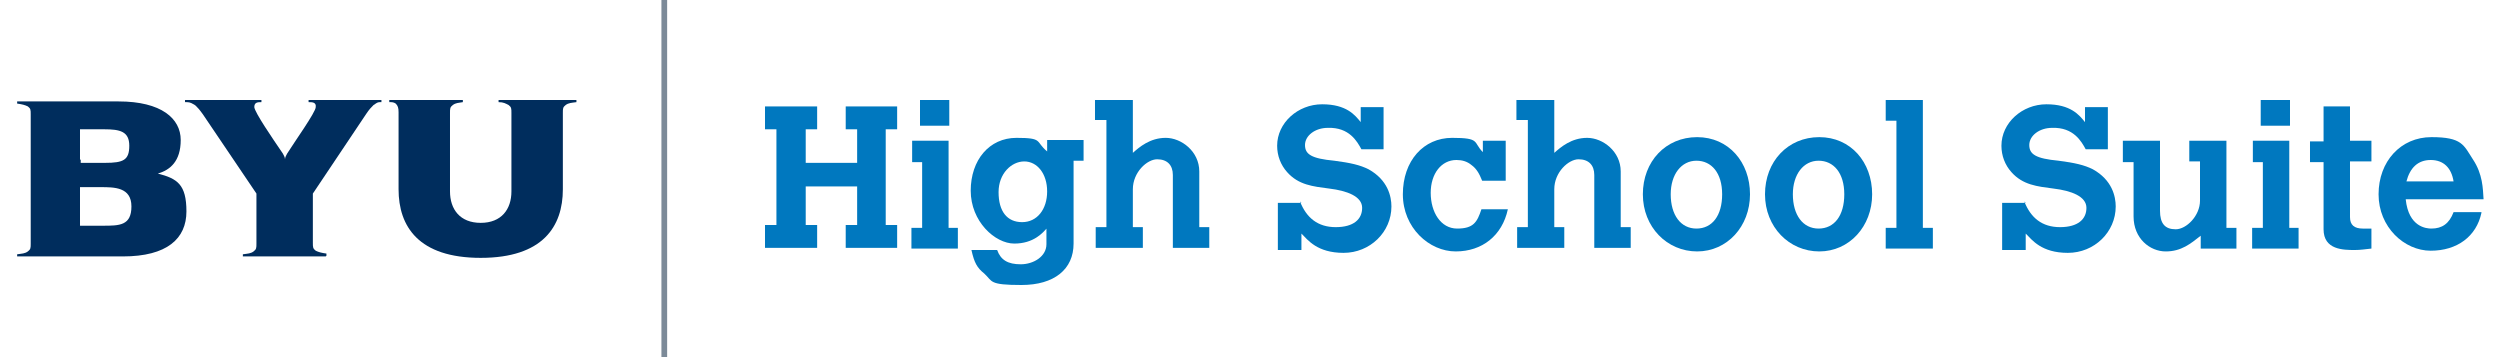
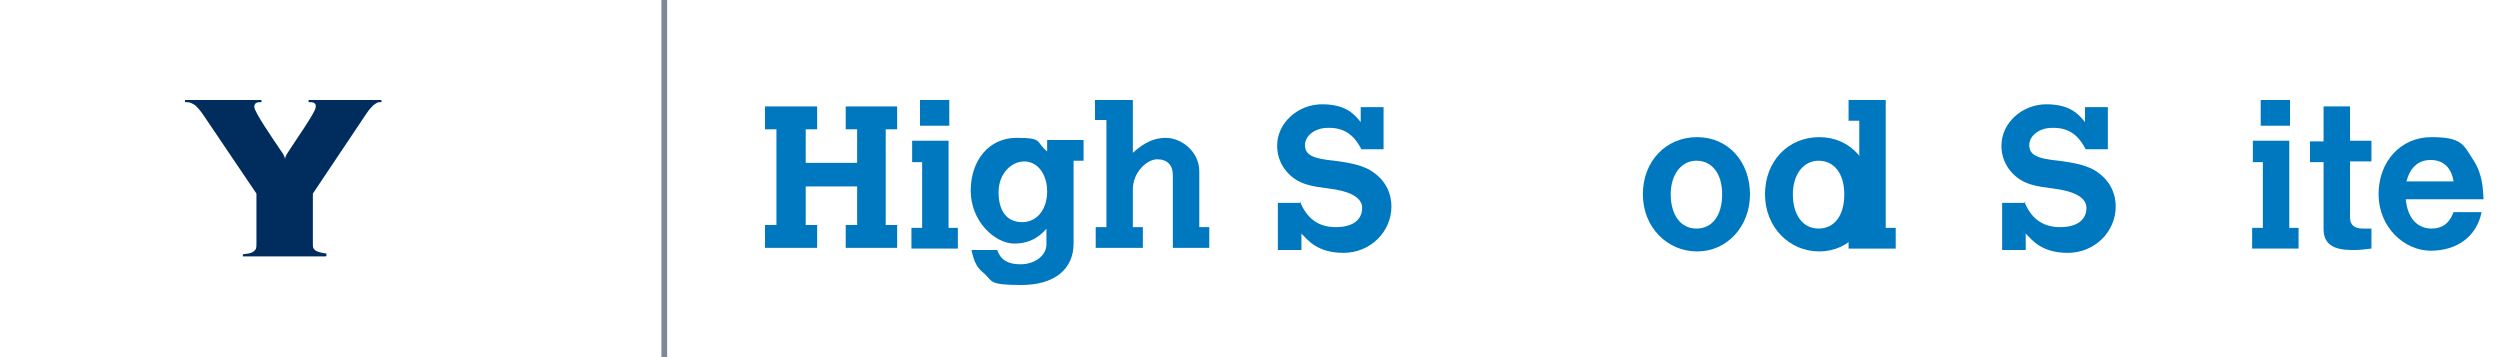
<svg xmlns="http://www.w3.org/2000/svg" id="Layer_1" version="1.1" viewBox="0 0 350 50">
  <defs>
    <style>
      .st0 {
        fill: #002d5d;
      }

      .st1 {
        fill: #7c8a98;
      }

      .st2 {
        fill: #0078bf;
      }
    </style>
  </defs>
  <rect class="st1" x="92.6" width=".8" height="50" />
  <g>
-     <path class="st0" d="M11.2,22.4v-3.8c0-.3,0-.5,0-.5,0,0,.3,0,.5,0h2.9c2.2,0,3.5.3,3.5,2.3s-.8,2.4-3.4,2.4h-2.9c-.3,0-.5,0-.5,0,0,0,0-.2,0-.5ZM11.2,31.1v-4.4c0-.3,0-.5,0-.5,0,0,.3,0,.5,0h2.4c1.9,0,4.3,0,4.3,2.7s-1.7,2.7-4,2.7h-2.7c-.3,0-.5,0-.5,0,0,0,0-.3,0-.5ZM4.3,15.8v18.3c0,.6,0,.8-.4,1.1-.4.3-.8.3-1.5.4,0,0,0,0,0,0,0,0,0,.3,0,.3h14.8c6.2,0,8.9-2.5,8.9-6.3s-1.3-4.6-4-5.3c0,0,0,0,0,0,1.7-.5,3.2-1.7,3.2-4.7s-2.7-5.4-8.7-5.4H2.4c0,0,0,.3,0,.3,0,0,0,0,0,0,.7.1,1.1.2,1.5.4.4.3.4.5.4,1.1Z" />
-     <path class="st0" d="M78.8,15.8c0-.6,0-.8.4-1.1.4-.3.8-.3,1.5-.4,0,0,0,0,0,0,0,0,0-.3,0-.3h-10.9c0,0,0,.3,0,.3,0,0,0,0,0,0,.7,0,1,.2,1.4.4.4.3.4.5.4,1.1v11c0,2.5-1.4,4.4-4.3,4.4s-4.3-1.9-4.3-4.4v-11c0-.6,0-.8.4-1.1.4-.3.8-.3,1.4-.4,0,0,0,0,0,0,0,0,0-.3,0-.3h-10.3c0,0,0,.3,0,.3,0,0,0,0,0,0,.4,0,.6,0,.9.2.3.3.4.6.4,1.2v10.8c0,5.2,2.8,9.6,11.5,9.6s11.5-4.4,11.5-9.6v-10.8Z" />
    <path class="st0" d="M45.7,35.8c0,0,0-.3,0-.3,0,0,0,0,0,0-.7-.1-1.1-.2-1.5-.4-.4-.3-.4-.5-.4-1.1v-6.9l7.5-11.2c.4-.6.7-.9,1-1.2,0,0,.2-.1.3-.2.3-.2.4-.2.8-.2,0,0,0,0,0,0,0,0,0-.3,0-.3h-10.2c0,0,0,.3,0,.3,0,0,0,0,0,0,.5,0,1.1,0,1,.7,0,.7-3,4.9-4,6.5-.1.2-.3.5-.3.8,0-.3-.2-.6-.3-.8-1.5-2.2-3.9-5.7-4-6.5,0-.7.5-.7,1-.7,0,0,0,0,0,0,0,0,0-.3,0-.3h-10.7c0,0,0,.2,0,.3,0,0,0,0,0,0,.5,0,.7,0,1.2.3,0,0,.2.1.3.2.3.3.5.5,1,1.2l7.5,11.1v7c0,.6,0,.8-.4,1.1-.4.3-.8.3-1.5.4,0,0,0,0,0,0,0,0,0,.3,0,.3h11.6Z" />
  </g>
  <g>
    <path class="st2" d="M107.2,14.9h7.2v3.2h-1.6v4.7h7.2v-4.7h-1.6v-3.2h7.2v3.2h-1.6v13.4h1.6v3.2h-7.2v-3.2h1.6v-5.4h-7.2v5.4h1.6v3.2h-7.3v-3.2h1.6v-13.4h-1.6v-3.2Z" />
    <path class="st2" d="M127.7,19.7h5.1v12.2h1.3v2.9h-6.5v-2.9h1.5v-9.2h-1.4v-2.9ZM128.8,14h4.1v3.6h-4.1v-3.6Z" />
    <path class="st2" d="M146.6,31.9c-.6.7-1.9,2.2-4.6,2.2s-6.1-3.1-6.1-7.4,2.6-7.4,6.4-7.4,2.6.5,4.3,1.9v-1.6h5.1v2.9h-1.4v11.6c0,3.6-2.7,5.8-7.3,5.8s-4-.5-5.2-1.6c-1-.8-1.4-1.5-1.8-3.3h3.6c.5,1.4,1.5,2,3.3,2s3.6-1.1,3.6-2.8v-2.4ZM139.8,26.9c0,2.7,1.2,4.2,3.3,4.2s3.5-1.8,3.5-4.3-1.4-4.2-3.2-4.2-3.6,1.7-3.6,4.3Z" />
    <path class="st2" d="M153.3,14h5.3v7.4c.9-.8,2.4-2.1,4.6-2.1s4.7,1.9,4.7,4.7v7.8h1.4v2.9h-5.1v-10.2c0-1.4-.8-2.2-2.2-2.2s-3.4,1.8-3.4,4.2v5.3h1.4v2.9h-6.6v-2.9h1.5v-15h-1.6v-2.9Z" />
    <path class="st2" d="M182,28.2c.9,2.3,2.5,3.6,5,3.6s3.7-1.1,3.7-2.7-2.1-2.4-4.6-2.7c-2.3-.3-4.3-.5-5.9-2.3-.9-1-1.4-2.3-1.4-3.7,0-3.2,2.9-5.8,6.3-5.8s4.6,1.5,5.4,2.5v-2.1h3.2v5.9h-3.1c-.6-1.1-1.7-3.1-4.7-3-1.8,0-3.2,1.1-3.2,2.4s.9,1.9,4.1,2.2c2.3.3,3.6.6,4.8,1.2,2.7,1.5,3.2,3.8,3.2,5.2,0,3.6-3,6.5-6.7,6.5s-5-1.8-5.9-2.7v2.3h-3.3v-6.6h3.3Z" />
-     <path class="st2" d="M211.1,29.3c-.8,3.7-3.6,5.9-7.3,5.9s-7.4-3.3-7.4-8,2.9-7.9,6.9-7.9,2.9.6,4.3,2v-1.6h3.2v5.6h-3.3c-.4-1-.8-1.7-1.5-2.2-.6-.5-1.3-.7-2.1-.7-2.1,0-3.6,1.9-3.6,4.6s1.4,5,3.7,5,2.8-.9,3.4-2.7h3.7Z" />
-     <path class="st2" d="M212.3,14h5.3v7.4c.9-.8,2.4-2.1,4.6-2.1s4.7,1.9,4.7,4.7v7.8h1.4v2.9h-5.1v-10.2c0-1.4-.8-2.2-2.2-2.2s-3.4,1.8-3.4,4.2v5.3h1.4v2.9h-6.6v-2.9h1.5v-15h-1.6v-2.9Z" />
    <path class="st2" d="M245,27.2c0,4.5-3.2,8-7.4,8s-7.6-3.4-7.6-8,3.2-8,7.6-8,7.4,3.5,7.4,8ZM233.9,27.2c0,2.9,1.4,4.8,3.6,4.8s3.6-1.8,3.6-4.8-1.5-4.7-3.6-4.7-3.6,1.9-3.6,4.7Z" />
    <path class="st2" d="M262.1,27.2c0,4.5-3.2,8-7.4,8s-7.6-3.4-7.6-8,3.2-8,7.6-8,7.4,3.5,7.4,8ZM251,27.2c0,2.9,1.4,4.8,3.6,4.8s3.6-1.8,3.6-4.8-1.5-4.7-3.6-4.7-3.6,1.9-3.6,4.7Z" />
-     <path class="st2" d="M264,14h5.2v17.9h1.4v2.9h-6.6v-2.9h1.5v-15h-1.5v-2.9Z" />
+     <path class="st2" d="M264,14v17.9h1.4v2.9h-6.6v-2.9h1.5v-15h-1.5v-2.9Z" />
    <path class="st2" d="M283.4,28.2c.9,2.3,2.5,3.6,5,3.6s3.7-1.1,3.7-2.7-2.1-2.4-4.6-2.7c-2.3-.3-4.3-.5-5.9-2.3-.9-1-1.4-2.3-1.4-3.7,0-3.2,2.9-5.8,6.3-5.8s4.6,1.5,5.4,2.5v-2.1h3.2v5.9h-3.1c-.6-1.1-1.7-3.1-4.7-3-1.8,0-3.2,1.1-3.2,2.4s.9,1.9,4.1,2.2c2.3.3,3.6.6,4.8,1.2,2.7,1.5,3.2,3.8,3.2,5.2,0,3.6-3,6.5-6.7,6.5s-5-1.8-5.9-2.7v2.3h-3.3v-6.6h3.3Z" />
-     <path class="st2" d="M297.2,19.7h5.2v9.8c0,1.8.7,2.6,2.2,2.6s3.4-1.9,3.4-4v-5.5h-1.5v-2.9h5.2v12.2h1.4v2.9h-5v-1.8c-1.4,1.1-2.7,2.2-4.9,2.2s-4.5-1.8-4.5-4.9v-7.6h-1.5v-2.9Z" />
    <path class="st2" d="M315.4,19.7h5.1v12.2h1.3v2.9h-6.5v-2.9h1.5v-9.2h-1.4v-2.9ZM316.5,14h4.1v3.6h-4.1v-3.6Z" />
    <path class="st2" d="M325.3,14.9h3.7v4.8h3v2.9h-3v7.8c0,1.1.6,1.6,1.8,1.6h1.2v2.8c-.9.1-1.6.2-2.3.2-1.6,0-4.4,0-4.4-2.9v-9.4h-1.9v-2.9h1.9v-4.8Z" />
    <path class="st2" d="M347.4,29.8c-.7,3.3-3.4,5.3-7.1,5.3s-7.3-3.3-7.3-7.9,3.1-8,7.4-8,4.5,1.1,5.8,3.1c1.4,2.1,1.4,4.1,1.5,5.6h-10.9c.4,3.9,2.9,4.1,3.6,4.1,1.5,0,2.5-.7,3.1-2.3h3.9ZM343.5,25.4c-.3-1.9-1.4-3-3.2-3s-2.9,1.1-3.4,3h6.6Z" />
  </g>
</svg>